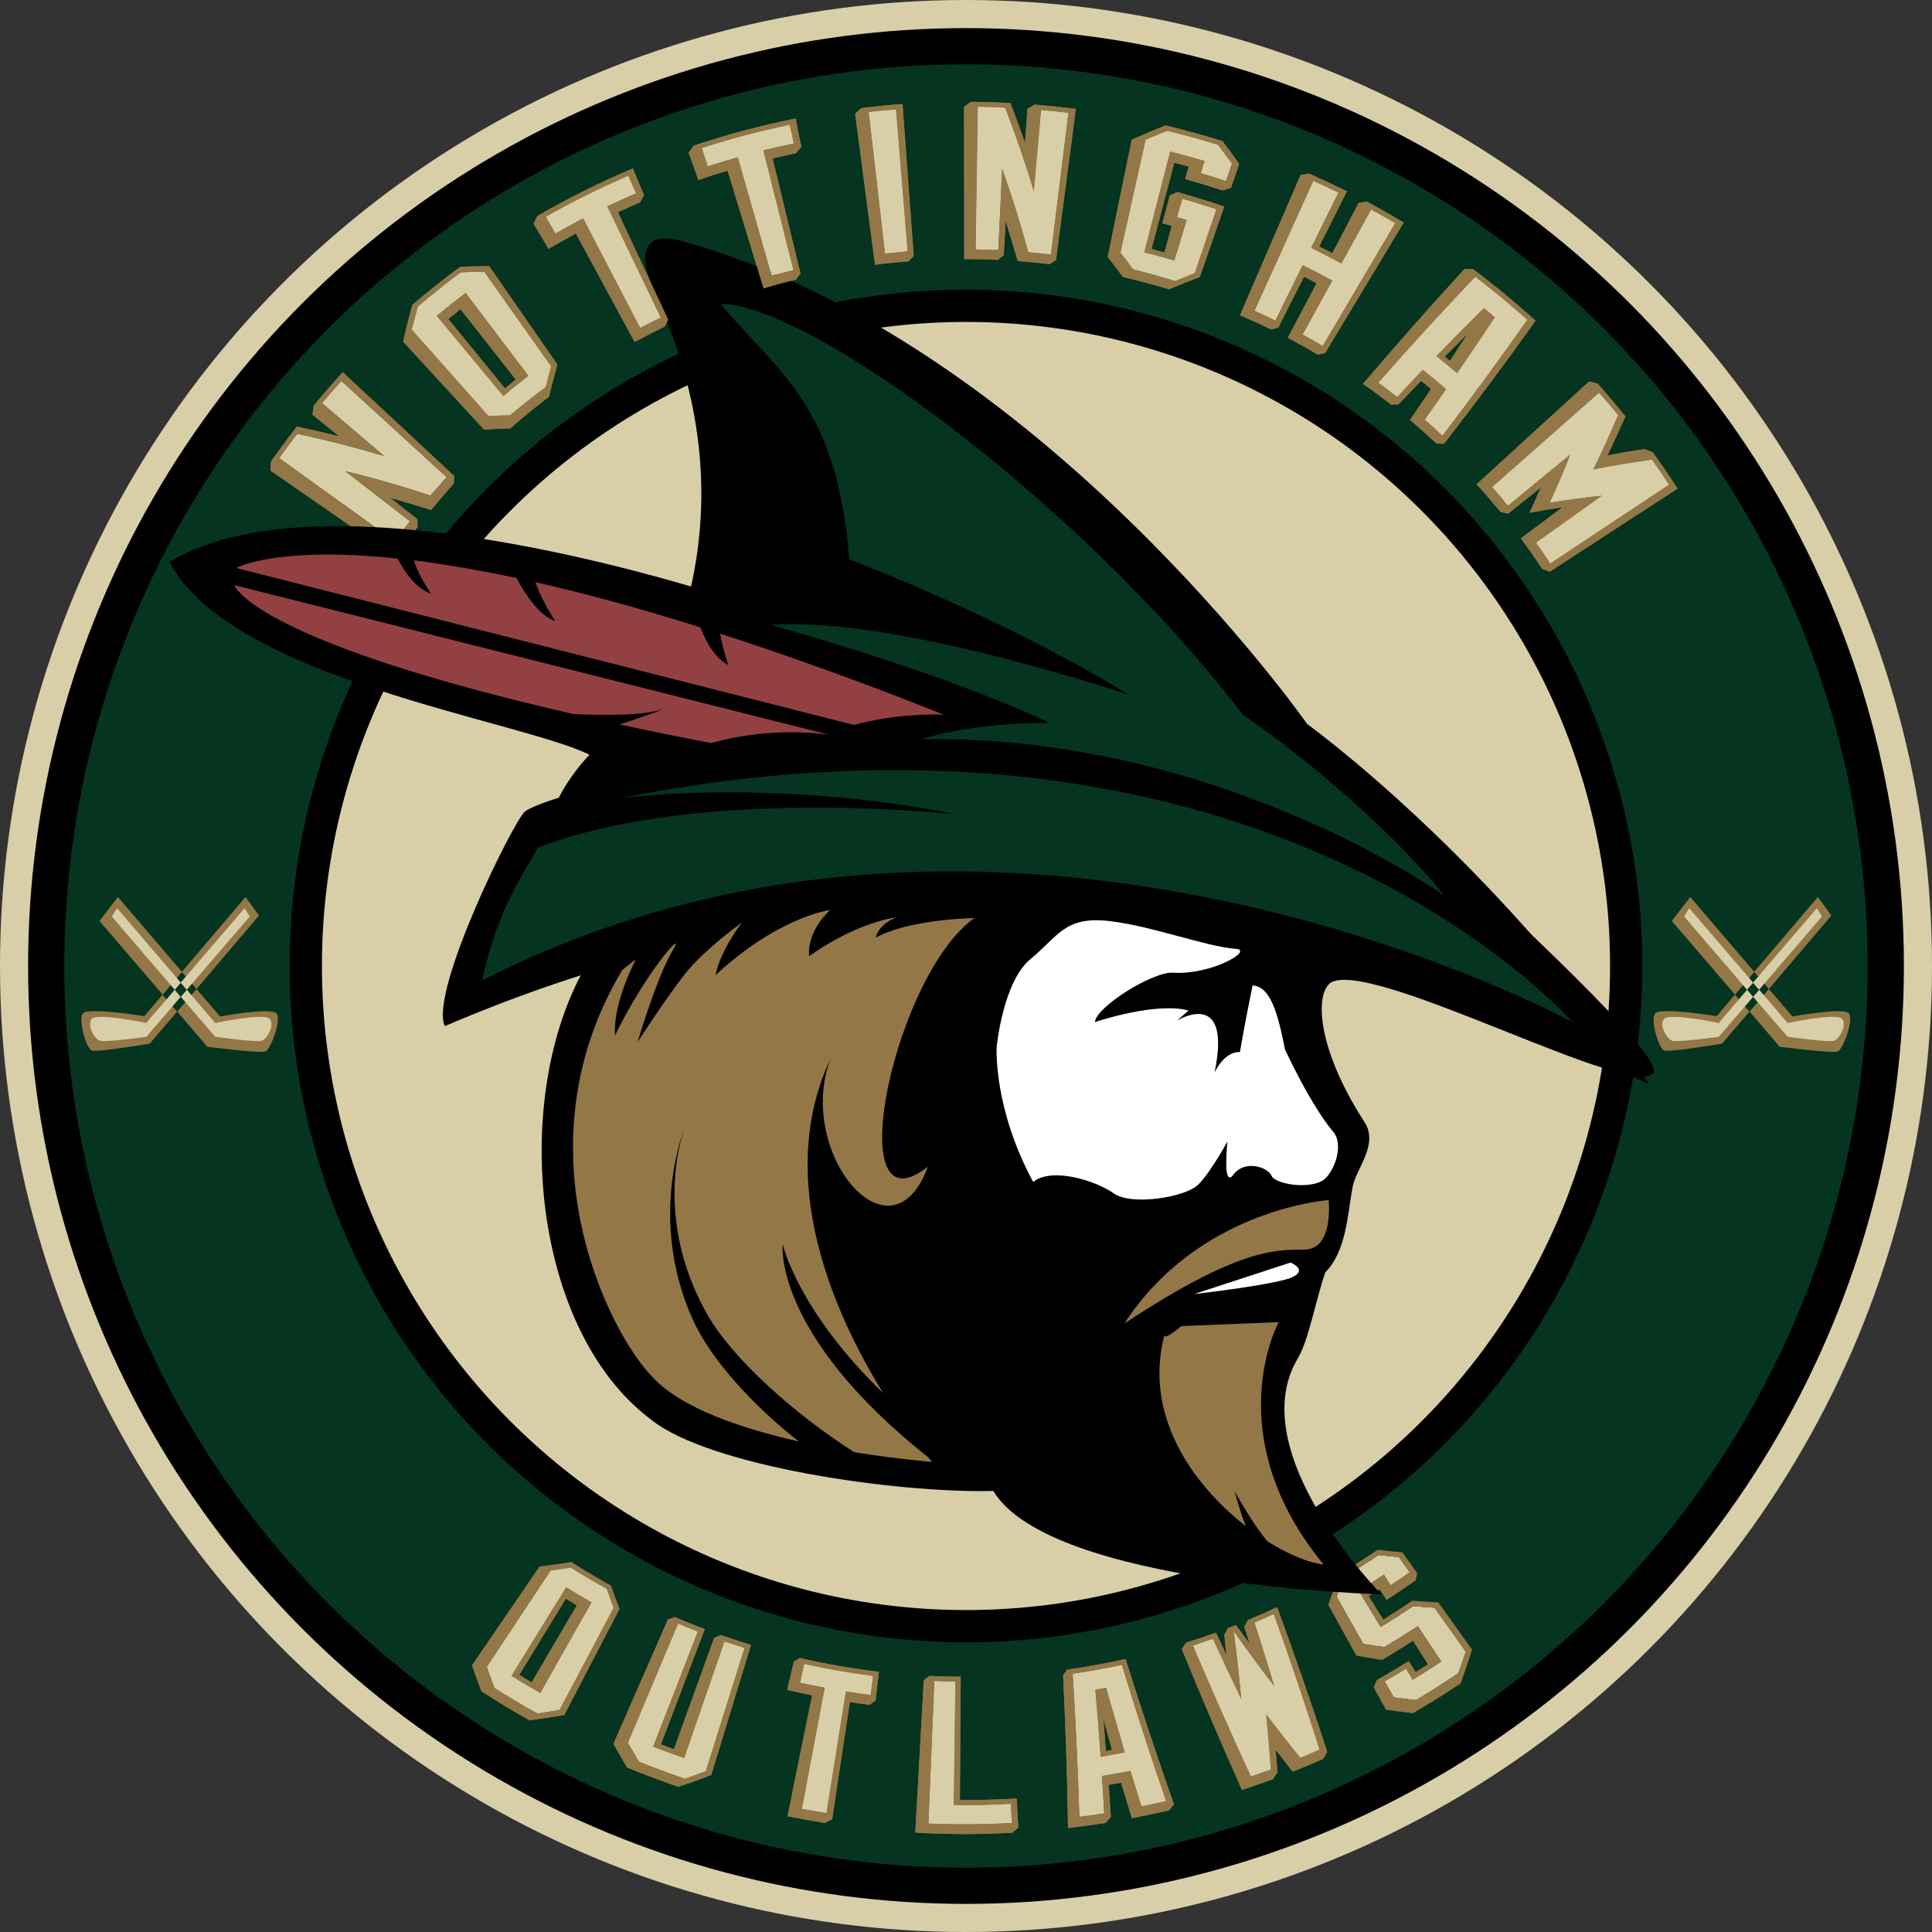
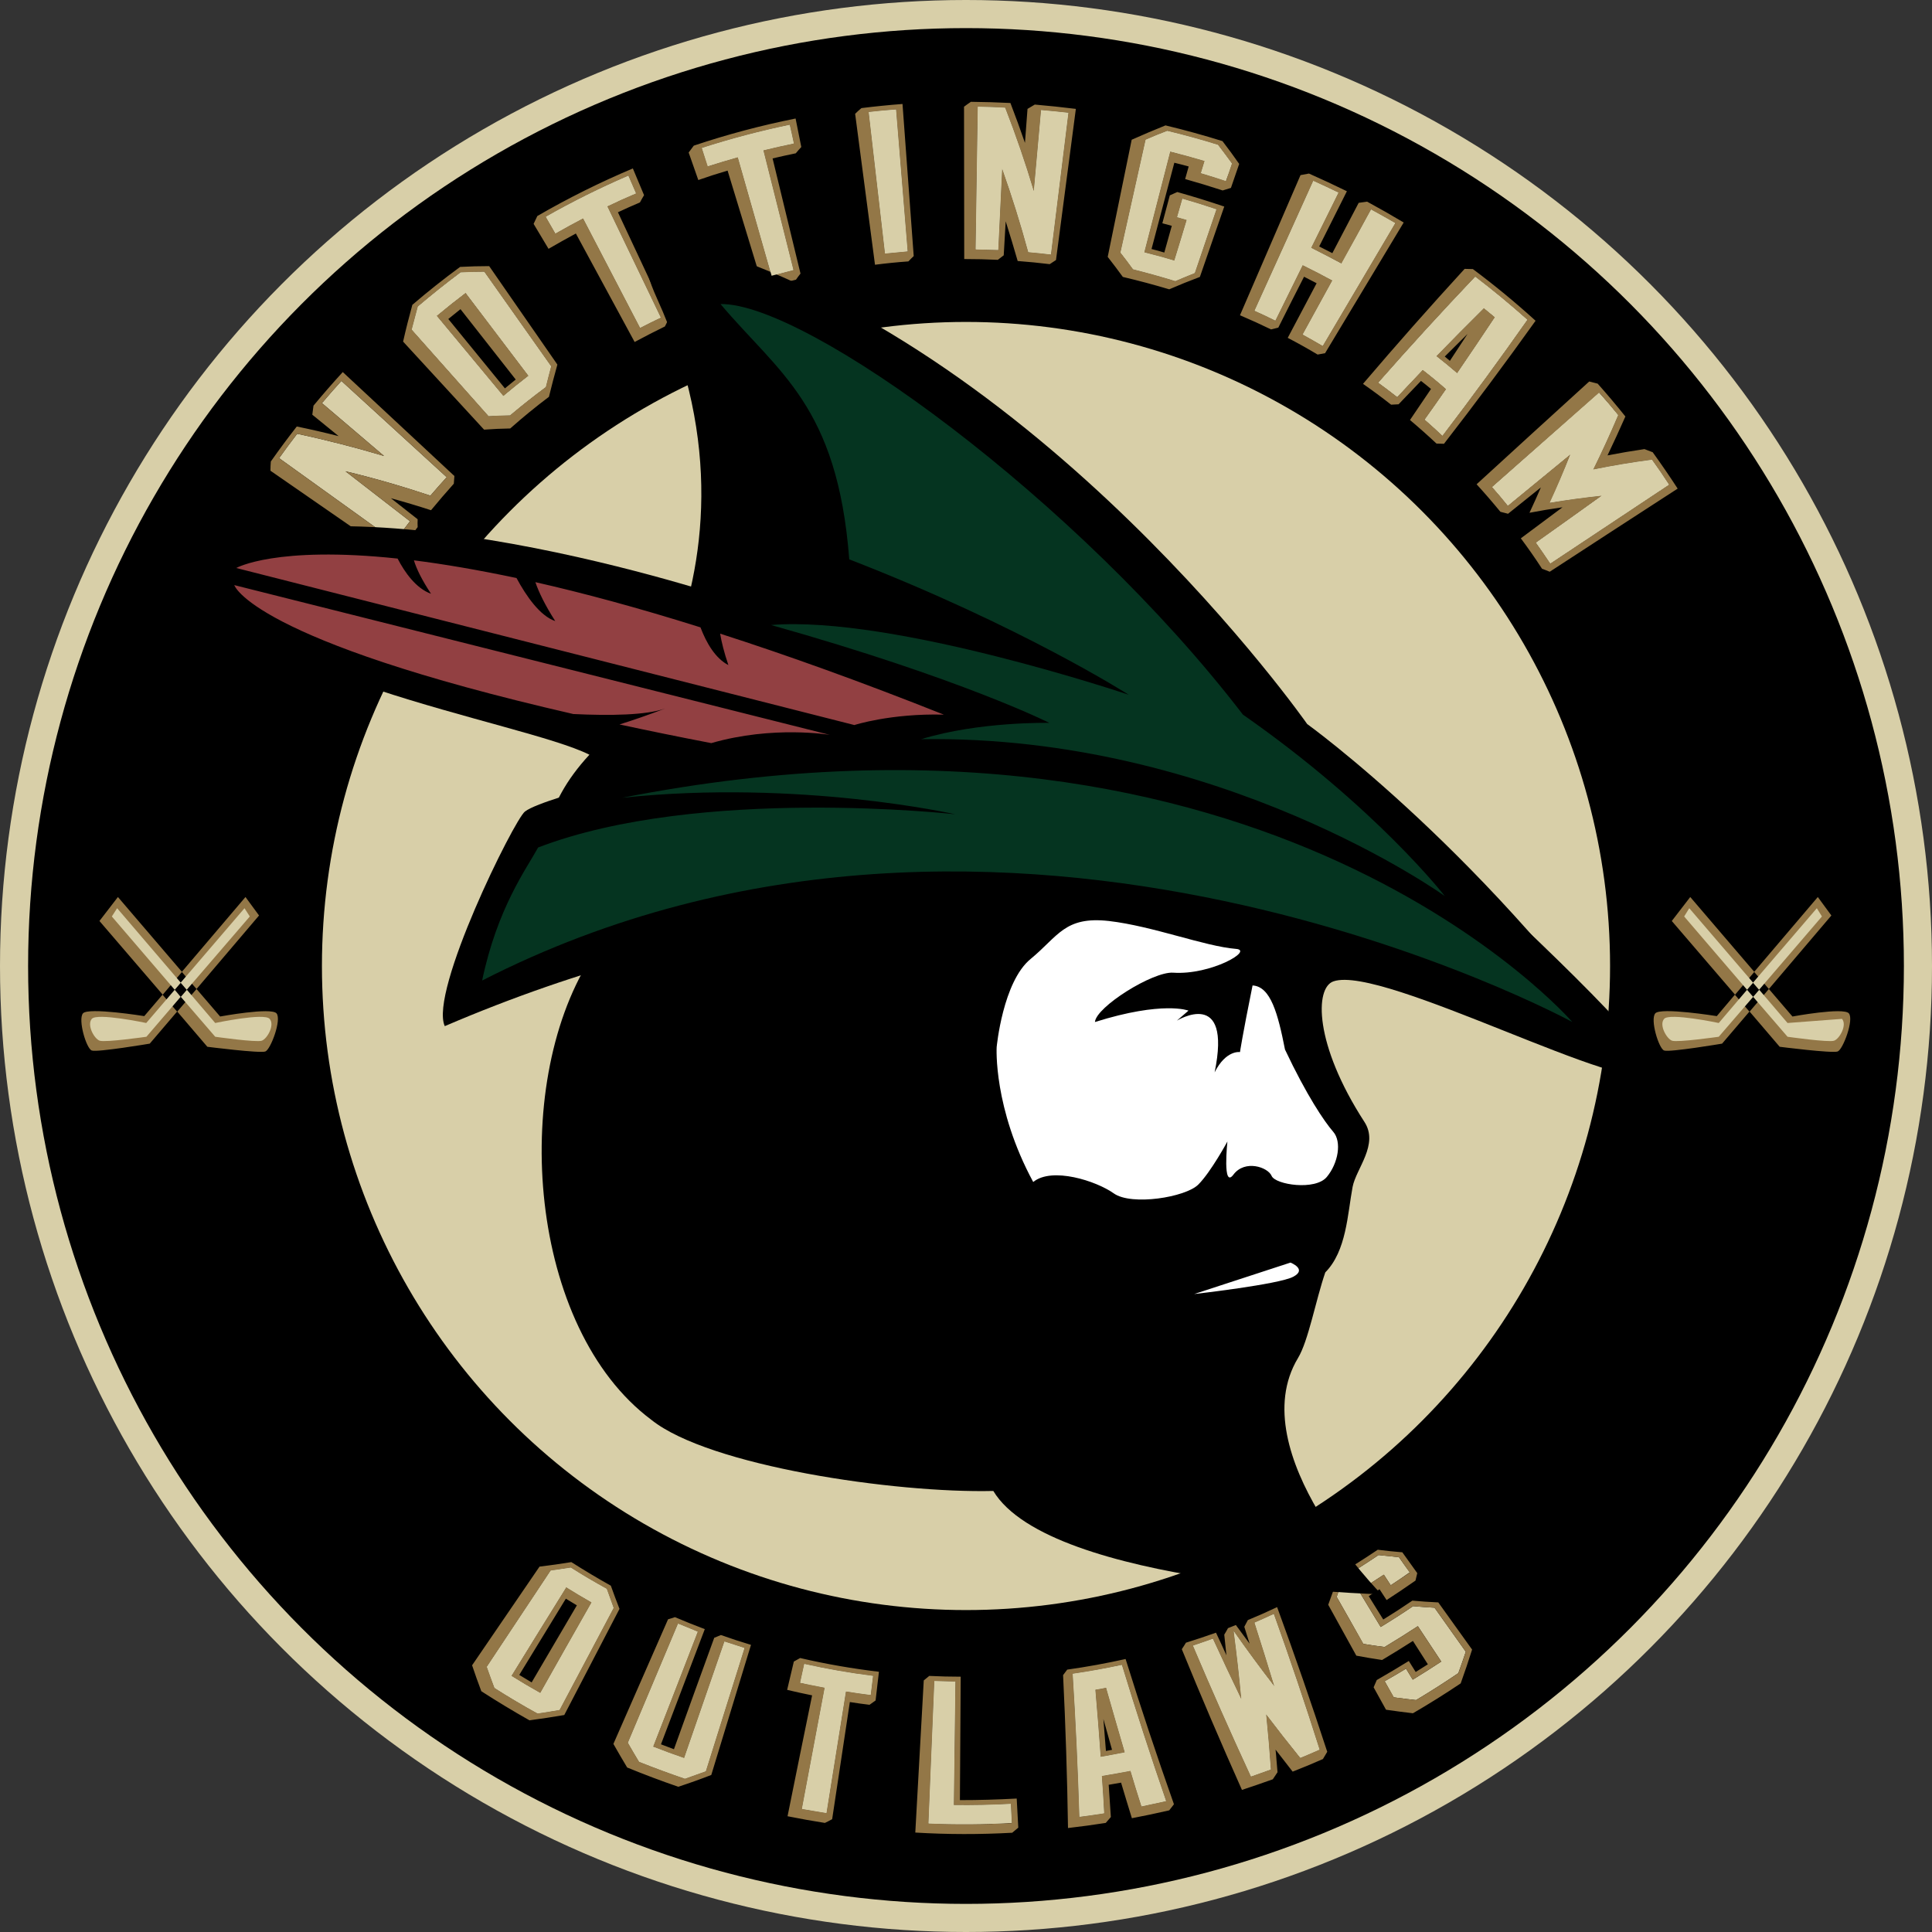
<svg xmlns="http://www.w3.org/2000/svg" version="1.2" viewBox="0 0 983 983" width="983" height="983">
  <rect x="0" y="0" width="983" height="983" fill="#333333" stroke="none" />
  <title>nottingham outlaws logo-svg</title>
  <style>
		.s0 { fill: #d8cfa8 } 
		.s1 { fill: #000000 } 
		.s2 { fill: #053420 } 
		.s3 { fill: #937747 } 
		.s4 { fill: #924042 } 
		.s5 { fill: #ffffff } 
	</style>
  <circle id="Layer" class="s0" cx="491.5" cy="491.5" r="491.5" />
  <circle id="Layer" class="s1" cx="491.5" cy="491.5" r="477.2" />
-   <circle id="Layer" class="s2" cx="491.5" cy="491.5" r="458.8" />
-   <circle id="Layer" class="s1" cx="491.5" cy="491.5" r="344.1" />
  <circle id="Layer" class="s0" cx="491.5" cy="491.5" r="327.7" />
  <path id="Layer" fill-rule="evenodd" class="s3" d="m73.4 517l9.3-10.9l7.4 8.6l-13.9 16.3c0 0-26.7 4.5-29.5 3.5c-2.8-1-7.1-15.7-4.5-18.9c2.7-3.2 31.2 1.4 31.2 1.4zm51.5-60.6l6.9 9.4l-31.8 37.4l-7.5-8.7zm-12.9 60.8l-12-14l-9.8 11.5l15.3 17.9c0 0 26.7 3.4 29.5 2.4c2.7-1 8.4-16.2 5.7-19.4c-2.7-3.2-28.7 1.6-28.7 1.6zm-52-60.8l-9.4 12.2l32.2 37.5l9.8-11.6z" />
  <path id="Layer" fill-rule="evenodd" class="s0" d="m74.4 520.5l14.5-16.9l3 3.6l-17.4 20.3c0 0-21 3-23.8 2c-2.8-1-6.6-8-4-11.1c2.7-3.2 27.7 2.1 27.7 2.1zm50-58.4l2.7 4.2l-32.1 37.3l-3.1-3.6zm-14.9 58.4l-14.4-16.9l-3.1 3.6l17.5 20.3c0 0 21 3 23.7 2c2.8-1 6.7-8 4-11.1c-2.7-3.2-27.7 2.1-27.7 2.1zm-49.9-58.4l-2.7 4.2l32 37.3l3.1-3.6z" />
  <path id="Layer" fill-rule="evenodd" class="s3" d="m873.5 517l9.2-10.9l7.4 8.6l-13.9 16.3c0 0-26.7 4.5-29.5 3.5c-2.7-1-7.2-15.7-4.5-18.9c2.7-3.2 31.3 1.4 31.3 1.4zm51.4-60.6l6.9 9.4l-31.8 37.4l-7.5-8.7zm-12.9 60.8l-12-14l-9.8 11.5l15.3 17.9c0 0 26.7 3.4 29.5 2.4c2.7-1 8.4-16.2 5.7-19.4c-2.7-3.2-28.7 1.6-28.7 1.6zm-52-60.8l-9.4 12.2l32.2 37.5l9.8-11.6z" />
-   <path id="Layer" fill-rule="evenodd" class="s0" d="m874.5 520.5l14.4-16.9l3.1 3.6l-17.5 20.3c0 0-21 3-23.8 2c-2.7-1-6.7-8-4-11.1c2.7-3.2 27.8 2.1 27.8 2.1zm49.9-58.4l2.6 4.2l-32 37.3l-3.1-3.6zm-14.9 58.4l-14.4-16.9l-3.1 3.6l17.5 20.3c0 0 21 3 23.7 2c2.8-1 6.7-8 4-11.1c-2.7-3.2-27.7 2.1-27.7 2.1zm-50-58.4l-2.6 4.2l32 37.3l3.1-3.6z" />
+   <path id="Layer" fill-rule="evenodd" class="s0" d="m874.5 520.5l14.4-16.9l3.1 3.6l-17.5 20.3c0 0-21 3-23.8 2c-2.7-1-6.7-8-4-11.1c2.7-3.2 27.8 2.1 27.8 2.1zm49.9-58.4l2.6 4.2l-32 37.3l-3.1-3.6zm-14.9 58.4l-14.4-16.9l-3.1 3.6l17.5 20.3c0 0 21 3 23.7 2c2.8-1 6.7-8 4-11.1zm-50-58.4l-2.6 4.2l32 37.3l3.1-3.6z" />
  <path id="Layer" fill-rule="evenodd" class="s0" d="m308.7 808.4q1.7 4.8 3.5 9.7q-13.8 26-27.5 51.9q-5.6 1-11.2 1.8q-11.1-6.1-21.9-13q-2-5.3-3.9-10.7q16.3-24.5 32.5-49q5.1-0.7 10.2-1.5q9 5.7 18.3 10.8zm-48.5 44.3q7.2 4.5 14.7 8.7q13-23.1 26.1-46.1q-6.5-3.7-12.9-7.7q-14 22.5-27.9 45.1zm94.8-22.5q-11.3 29.3-22.7 58.5q7.9 3.1 15.8 5.8q10.3-29.7 20.5-59.3q5.1 1.7 10.2 3.3q-9.8 31.3-19.7 62.7q-5.2 1.9-10.6 3.8q-11.7-4-23.3-8.6q-2.9-4.8-5.7-9.7q12.8-30.3 25.5-60.6q5 2.1 10 4.1zm89.2 22.5q-0.6 4.9-1.2 9.7q-6.3-0.8-12.6-1.8q-5 31-9.9 61.9q-6.3-1-12.5-2.1q5.8-30.8 11.6-61.7q-6.3-1.2-12.5-2.5q1-4.8 2.1-9.6q17.4 3.9 35 6.1zm41.9 2.9q-0.4 31.4-0.8 62.8q14.5 0.2 29-0.6q0.2 4.9 0.5 9.7c-14.1 0.8-28.3 0.9-42.4 0.3q1.5-36.3 3-72.5q5.4 0.2 10.7 0.3zm84.7-8.5q10.6 34.8 22.5 69.3q-6.3 1.4-12.5 2.7q-2.9-9-5.6-18.1q-7.3 1.4-14.6 2.6q0.7 9.5 1.2 19q-6.3 1-12.6 1.8q-1.1-36.4-3.4-72.8q12.5-1.8 25-4.5zm-10.8 46.8q6.2-1.1 12.3-2.3q-4.8-16.4-9.5-32.9q-2.7 0.6-5.5 1q1.5 17.1 2.7 34.2zm57.1-60.1q7.1 15.5 14.5 30.8q-1.6-17.4-3.9-34.7q10 14.3 20.7 28.1q-4.9-16.2-10.1-32.4q4.9-2.1 9.8-4.4q12.3 34.3 23.3 69q-4.9 2.2-9.8 4.2q-8.9-11-17.4-22.2q1.4 13.9 2.4 28.1q-5 1.8-10.1 3.6q-15.3-33.1-29.5-66.6q5.1-1.7 10.1-3.5zm84.3-42.6q5.2 0.6 10.4 1.1q2.7 3.9 5.5 7.7q-4.8 3.4-9.7 6.6q-1.7-2.7-3.5-5.4q-6.3 4.2-12.8 8.1q5.6 9.3 11.2 18.5q8.4-5.1 16.5-10.6q5.4 0.5 10.9 0.8q7.9 11.1 15.9 22.4q-1.8 5.4-3.8 10.9q-10.6 7.2-21.5 13.7q-5.7-0.6-11.4-1.4q-2.3-4.1-4.6-8.2q5.5-3.1 10.9-6.4q1.7 2.8 3.4 5.6q7.4-4.5 14.5-9.2q-5.9-9-11.9-18q-8.4 5.5-16.9 10.6q-5.5-0.7-10.9-1.6q-6.7-12-13.5-23.9q1.7-4.9 3.3-9.8q9.1-5.5 18-11.5zm-550.2-570.5c15 3.2 29.8 7 44.2 11.3q-15.8-13.4-31.6-26.9q4.9-5.8 9.9-11.3q26.8 24.5 53.6 49q-4.2 4.6-8.3 9.4c-14.1-4.7-28.5-8.9-43.2-12.4q16.4 12.7 32.8 25.4q-3.9 5-7.6 10.3q-29.5-21.2-59-42.4q4.5-6.3 9.2-12.4zm83.2-82.1q6-0.3 12-0.3q17 24 34 48.1q-1.4 5.2-2.7 10.5q-9.3 6.9-18.2 14.4q-5.4 0.1-10.9 0.4q-19.5-22-39.1-44q1.5-5.8 3.1-11.7q10.7-9.1 21.8-17.4zm21.7 62.9q6.3-5.3 12.8-10.3q-16-21.1-32-42.2q-7.5 5.7-14.7 11.7q16.9 20.4 33.9 40.8zm63.6-112.1q1.9 4.5 3.9 9q-7.4 3.1-14.6 6.6q13.6 28.3 27.2 56.6q-5.3 2.5-10.5 5.2q-14.5-27.9-29-55.7q-7.1 3.7-14.1 7.7q-2.5-4.3-4.9-8.5c13.7-7.8 27.7-14.7 42-20.9zm82.1-25.9q1.1 4.7 2.1 9.5q-7.8 1.6-15.5 3.5q7.7 30.5 15.3 60.9q-5.5 1.4-11.1 2.9q-8.6-30.1-17.2-60.3q-7.7 2.2-15.3 4.6q-1.5-4.6-3-9.3q22.1-7.1 44.7-11.8zm54.1-7.8q2.9 36.1 5.9 72.2q-5.8 0.5-11.5 1.1q-4.1-36-8.3-72q6.9-0.8 13.9-1.3zm55.5-0.9q8.2 21.1 14.6 42.5q1.9-20.6 3.7-41.3q7 0.6 13.9 1.4q-4.5 36.1-8.9 72.1q-5.7-0.7-11.5-1.2q-5.8-21.4-13.3-42.5q-1 20.7-2 41.4q-5.7-0.2-11.5-0.3q0.5-36.3 1.1-72.6q6.9 0.1 13.9 0.5zm108.3 18.9q3.6 4.7 7.1 9.5q-1.5 4.5-3.1 8.9q-6.3-2.1-12.7-4q1-3.1 1.9-6.2q-8.7-2.6-17.5-4.8q-6.6 25.6-13.2 51.3q7.7 1.9 15.3 4.2q3.2-10.3 6.3-20.7q-2.4-0.7-4.9-1.4q1.3-4.7 2.7-9.4q8.7 2.5 17.3 5.4q-5.5 16.2-11 32.4q-5 2-9.9 4.1q-10.7-3.3-21.5-6q-3.1-4.3-6.4-8.5q6.4-28.7 12.8-57.4q5.4-2.4 11-4.5q13 3.1 25.8 7.1zm61.3 24.3q-7 14.1-13.9 28.1q7.8 3.9 15.4 8q7.6-13.7 15.1-27.5q6.2 3.4 12.3 6.9q-18.5 31.3-36.9 62.5q-5.1-3-10.2-5.8q7.5-13.7 15.1-27.5q-7.5-4.1-15.1-7.8q-6.9 14.1-13.9 28.2q-5.2-2.6-10.6-5q15-33 29.9-66.1q6.4 2.9 12.8 6zm96.1 64.7q-21 29.9-43.2 59q-4.4-4.2-9-8.2q5.5-7.7 10.9-15.5q-5.8-5.1-11.9-9.8q-6.5 6.8-13 13.7q-4.8-3.7-9.6-7.2q24.1-27.4 49.3-53.9q13.6 10.4 26.5 21.9zm-46.3 18.5q5.4 4.2 10.6 8.7q9.7-14.2 19.2-28.5q-2.8-2.3-5.6-4.6q-12.2 12.1-24.2 24.4zm92.5 30q-6 14.1-12.7 27.7q14.8-3 29.9-5q4.5 6.2 8.7 12.7q-30.2 20-60.4 40.1q-3.6-5.4-7.3-10.6q16.8-11.9 33.5-23.9q-13.4 1.4-26.5 3.6q5.6-12.1 10.5-24.6q-15.9 13-31.8 26.1q-3.9-4.9-8-9.5q27.2-24 54.4-48q5 5.6 9.7 11.4z" />
  <path id="Layer" fill-rule="evenodd" class="s3" d="m290.7 794.8q9.9 6.3 20.1 12q2.1 5.9 4.4 11.8q-14 27-28.1 54q-8.7 1.5-17.7 2.7q-12.4-7-24.5-14.8q-2.5-6.6-4.7-13.2q17.1-25.1 34.3-50.2q8.2-1 16.2-2.3zm-0.3 2.8q-5.1 0.8-10.2 1.5q-16.2 24.5-32.5 49q1.9 5.4 3.9 10.7q10.8 6.9 21.9 13q5.6-0.8 11.2-1.8q13.7-25.9 27.5-51.9q-1.8-4.9-3.5-9.7q-9.3-5.1-18.3-10.8zm-2.3 10q6.4 4 12.9 7.7q-13.1 23-26.1 46.1q-7.5-4.2-14.7-8.7q13.9-22.6 27.9-45.1zm-0.2 5.8q-11.9 19.4-23.7 38.8q3.1 1.9 6.3 3.8q11.5-19.6 23-39.2q-2.8-1.7-5.6-3.4zm55.5 9.4q7.5 3.2 15.2 6.1q-11.2 29.3-22.3 58.6q3.3 1.3 6.6 2.5q10.2-28.4 20.5-56.7q1.7-0.7 3.4-1.4q7.6 2.7 15.3 5q-10.1 33.1-20.2 66.2q-8.2 3.2-16.8 6q-13.1-4.5-26-9.8q-3.6-6-7-12q13.9-31.7 27.8-63.4q1.8-0.5 3.5-1.1zm1.6 3.3q-12.7 30.3-25.5 60.6q2.8 4.9 5.7 9.7q11.6 4.6 23.3 8.6q5.4-1.9 10.6-3.8q9.9-31.4 19.7-62.7q-5.1-1.6-10.2-3.3q-10.2 29.6-20.5 59.3q-7.9-2.7-15.8-5.8q11.4-29.2 22.7-58.5q-5-2-10-4.1zm62.1 17.5c13.3 3.1 26.7 5.4 40.1 7q-0.9 7.3-1.7 14.6q-1.6 1.1-3.1 2.2q-5-0.6-10-1.4q-4.5 29.8-9 59.6q-1.8 1-3.7 1.9q-9.5-1.5-19-3.4q6.2-30.8 12.5-61.5q-6.4-1.3-12.7-2.8q1.7-7.2 3.4-14.4q1.6-0.9 3.2-1.8zm2.1 3q-1.1 4.8-2.1 9.6q6.2 1.3 12.5 2.5q-5.8 30.9-11.6 61.7q6.2 1.1 12.5 2.1q4.9-30.9 9.9-61.9q6.3 1 12.6 1.8q0.6-4.8 1.2-9.7q-17.6-2.2-35-6.1zm63.6 6.1q8 0.4 16 0.4q-0.2 31.4-0.4 62.8q14.4 0 28.9-0.8q0.4 7.4 0.8 14.8q-1.5 1.3-3.1 2.6c-16.4 0.9-32.9 0.9-49.3-0.1q2.2-38.7 4.3-77.4q1.4-1.1 2.8-2.3zm2.6 2.6q-1.5 36.3-3 72.5c14.1 0.6 28.3 0.5 42.4-0.2q-0.3-4.9-0.5-9.8q-14.5 0.8-29 0.6q0.4-31.4 0.8-62.8q-5.3-0.1-10.7-0.3zm67.6-5.8q14.9-2.1 29.7-5.4q11.6 37.1 24.6 73.9q-1.2 1.5-2.4 3.1q-9.5 2.2-19 4q-2.8-9-5.5-18.1q-3.1 0.5-6.3 1.1q0.6 8.2 1.1 16.4q-1.3 1.5-2.6 3q-9.6 1.5-19.2 2.6q-0.6-38.9-2.5-77.8q1.1-1.4 2.1-2.8zm2.8 2.1q2.3 36.4 3.4 72.8q6.3-0.8 12.6-1.8q-0.5-9.5-1.2-19q7.3-1.2 14.6-2.6q2.7 9.1 5.6 18.1q6.2-1.3 12.5-2.7q-11.9-34.5-22.5-69.3q-12.5 2.7-25 4.5zm11.5 8.1q2.8-0.4 5.5-1q4.7 16.5 9.5 32.9q-6.1 1.2-12.3 2.3q-1.2-17.1-2.7-34.2zm4.1 14.9q0.7 8.1 1.3 16.3q1.6-0.3 3.1-0.6q-2.2-7.8-4.4-15.7zm42-38.8q7.7-2.4 15.3-5.1q2.7 5.7 5.3 11.5q-0.5-5.3-1.1-10.5q1-1.6 1.9-3.3q2-0.8 4-1.6q3.5 4.8 7 9.5q-1.4-4.3-2.7-8.6q0.9-1.7 1.8-3.4q7.5-3.1 14.9-6.6q13.4 36.5 25.5 73.6q-1.1 1.9-2.2 3.7q-7.7 3.4-15.4 6.4q-4.4-5.6-8.7-11.2q0.3 2.6 0.5 5.6q0.2 2.9 0.5 5.9q-1.2 1.8-2.4 3.6q-7.8 2.8-15.7 5.4q-15.9-35.6-30.6-71.6q1.1-1.6 2.1-3.3zm3.6 1.5q14.2 33.5 29.5 66.6q5.1-1.8 10.1-3.6q-1-14.2-2.4-28.1q8.5 11.2 17.4 22.2q4.9-2 9.8-4.2q-11-34.7-23.3-69q-4.9 2.3-9.8 4.4q5.2 16.2 10.1 32.4q-10.7-13.8-20.7-28.1q2.3 17.3 3.9 34.7q-7.4-15.3-14.5-30.8q-5 1.8-10.1 3.5zm74.1-36.2q10.1-6 19.9-12.6q6.2 0.8 12.5 1.3q3.8 5.3 7.6 10.6q-0.5 1.9-0.9 3.8q-7.3 5.1-14.7 9.9q-1.8-2.8-3.6-5.5q-2.7 1.7-5.5 3.5q3.7 5.9 7.4 11.9q7.5-4.6 14.8-9.6q6.6 0.6 13.2 0.9q8.6 12 17.2 24q-2.7 8.6-5.8 17.2q-11.9 8-24.3 15.2q-6.9-0.8-13.7-1.8q-3.2-5.7-6.3-11.4q0.8-1.8 1.6-3.7q8.2-4.7 16.3-9.7q1.7 2.8 3.5 5.6q3.1-1.9 6.2-3.9q-3.8-5.9-7.6-11.9q-7.8 5-15.7 9.7q-6.7-1-13.1-2.2q-7.1-12.9-14.3-25.9q2.9-7.7 5.3-15.4zm2.3 1.6q-1.6 4.9-3.3 9.8q6.8 11.9 13.6 23.9q5.3 0.9 10.8 1.6q8.5-5.1 16.9-10.6q6 9 11.9 18q-7.1 4.7-14.5 9.2q-1.7-2.8-3.4-5.6q-5.4 3.3-10.9 6.4q2.3 4.1 4.7 8.2q5.6 0.8 11.3 1.4q10.9-6.5 21.5-13.7q2-5.5 3.8-10.9q-8-11.3-15.9-22.4q-5.5-0.3-10.9-0.8q-8.1 5.5-16.5 10.6q-5.6-9.2-11.2-18.5q6.5-3.9 12.8-8.1q1.8 2.7 3.5 5.4q4.9-3.2 9.7-6.5q-2.8-3.9-5.5-7.8q-5.2-0.5-10.4-1.1q-8.9 6-18 11.5zm-545.6-567.9q6.4-9.1 13.2-17.8q10.7 2.2 21.3 4.9q-6.7-5.5-13.4-10.9q0.3-2.3 0.6-4.6q7.3-8.8 14.9-17.1q28.4 26.4 56.8 52.9q-0.1 2-0.3 3.9q-5.9 6.6-11.6 13.5q-10.1-3.3-20.4-6.1q6.8 5.4 13.6 10.7q-0.1 2 0 4q-5.8 7.5-11.2 15.4q-31.9-22.1-63.7-44.1q0-2.4 0.2-4.7zm4.2-1.7q29.5 21.2 59 42.4q3.7-5.3 7.6-10.3q-16.4-12.7-32.8-25.4c14.7 3.5 29.2 7.7 43.2 12.4q4.1-4.8 8.3-9.4q-26.8-24.5-53.6-49q-5 5.5-9.9 11.3q15.8 13.5 31.6 26.9c-14.4-4.3-29.2-8.1-44.2-11.3q-4.7 6.1-9.2 12.4zm67.8-78q11.9-10.2 24.3-19.3q7.4-0.4 14.8-0.4q17.3 25 34.7 50.1q-2.3 8.2-4.3 16.4q-10.1 7.6-19.7 16.1q-6.6 0.1-13.3 0.6q-20.6-22.4-41.2-44.8q2.1-9.3 4.7-18.7zm2.8 0.9q-1.6 5.9-3.1 11.7q19.6 22 39.1 44q5.5-0.3 10.9-0.4q8.9-7.5 18.2-14.4q1.3-5.3 2.7-10.5q-17-24.1-34-48.1q-6 0-12 0.3q-11.1 8.3-21.8 17.4zm9.6 4.7q7.2-6 14.7-11.7q16 21.1 32 42.2q-6.5 5-12.8 10.3q-17-20.4-33.9-40.8zm5.9 1.6q14.4 17.6 28.8 35.3q2.8-2.3 5.5-4.5q-14-17.9-28.1-35.8q-3.1 2.5-6.2 5zm45.3-52.4c15.7-9.1 32-17.2 48.6-24.2q2.8 6.8 5.7 13.6q-1.1 1.8-2.1 3.7q-5.7 2.4-11.2 5q12.8 27.3 25.6 54.6q-0.8 1.8-1.7 3.5q-7.8 3.8-15.4 7.9q-15-27.6-29.9-55.2q-7 3.8-13.9 7.8q-3.8-6.3-7.6-12.7q0.9-2 1.9-4zm4.3 0.4q2.4 4.2 4.9 8.5q7-4 14.1-7.7q14.5 27.8 29 55.7q5.2-2.7 10.5-5.2q-13.6-28.3-27.2-56.6q7.2-3.5 14.6-6.6q-2-4.5-3.9-9c-14.3 6.2-28.3 13.1-42 20.9zm75.3-36.2c17-5.7 34.3-10.3 51.8-13.8q1.5 7.2 2.9 14.5q-1.4 1.5-2.8 3.2q-5.9 1.2-11.8 2.6q7.1 29.3 14.2 58.6q-1.2 1.5-2.3 3.1q-8.3 2-16.5 4.5q-9.2-30-18.3-60q-7.5 2.2-14.9 4.8q-2.5-7-4.9-14q1.3-1.8 2.6-3.5zm4.1 1.2q1.5 4.7 3.1 9.3q7.5-2.4 15.2-4.6q8.6 30.2 17.2 60.3q5.6-1.5 11.1-2.9q-7.6-30.4-15.3-60.9q7.7-1.9 15.5-3.5q-1-4.8-2.1-9.5q-22.6 4.7-44.7 11.8zm81.2-20.3q10.4-1.3 20.9-2.1q2.8 38.7 5.7 77.4q-1.4 1.3-2.7 2.7q-8.5 0.6-17 1.7q-5.1-38.4-10.1-76.8q1.5-1.5 3.2-2.9zm3.7 2q4.2 36 8.3 72q5.7-0.6 11.5-1.1q-3-36.1-5.9-72.2q-7 0.5-13.9 1.3zm52-5.2q10.1 0.1 20.1 0.6q3.9 10.1 7.4 20.3q0.6-8.7 1.3-17.3q1.8-1.1 3.7-2.2q10.4 0.9 20.9 2.2q-5.1 38.4-10.1 76.9q-1.6 1-3.2 2.1q-8.2-1-16.3-1.6q-2.9-10.1-6.1-20.2q-0.5 8.6-1 17.3q-1.5 1.1-3 2.3q-8.6-0.4-17.1-0.4q-0.1-38.8-0.1-77.5q1.7-1.3 3.5-2.5zm3.5 2.5q-0.6 36.3-1.1 72.6q5.8 0.1 11.5 0.3q1-20.7 2-41.4q7.5 21.1 13.3 42.5q5.8 0.5 11.5 1.2q4.4-36 8.9-72.1q-6.9-0.8-13.9-1.4q-1.8 20.7-3.7 41.3q-6.4-21.4-14.6-42.5q-7-0.4-13.9-0.5zm95.5 9.5q14.6 3.5 29 8q4.4 5.7 8.5 11.6q-2.1 6.1-4.2 12.2q-2.1 0.7-4.2 1.3q-9.5-3.1-19.1-5.8q0.9-3.2 1.8-6.4q-3.6-1-7.3-1.9q-5.8 21.9-11.6 43.9q3.2 0.8 6.5 1.8q1.9-6.8 3.8-13.6q-2.4-0.7-4.8-1.3q1.9-7.1 3.8-14.2q1.9-0.9 3.8-1.7q12.1 3.4 23.9 7.4q-6.2 17.9-12.4 35.8q-8 3-15.6 6.3q-11.7-3.5-23.6-6.3q-3.7-5.1-7.7-10.2q6.1-29.8 12.2-59.6q8.5-3.8 17.2-7.3zm0.9 2.8q-5.6 2.1-11 4.5q-6.4 28.7-12.8 57.4q3.3 4.2 6.4 8.5q10.8 2.7 21.5 6q4.9-2.1 9.9-4.1q5.5-16.2 11-32.4q-8.6-2.9-17.3-5.4q-1.4 4.7-2.7 9.4q2.5 0.7 4.9 1.4q-3.1 10.4-6.3 20.7q-7.6-2.3-15.3-4.2q6.6-25.7 13.2-51.3q8.8 2.2 17.5 4.8q-0.9 3.1-1.9 6.2q6.4 1.9 12.8 4q1.5-4.4 3-8.9q-3.5-4.8-7.1-9.5q-12.8-4-25.8-7.1zm72.1 21.7q9.7 4.3 19.3 9q-7.1 14.1-14.1 28.1q3.3 1.7 6.7 3.4q6.7-12.8 13.4-25.6q2.1-0.3 4.3-0.6q9.4 5.1 18.6 10.6q-20 33.3-40 66.5q-1.9 0.3-3.8 0.7q-7.5-4.5-15.2-8.5q7.3-13.9 14.7-27.8q-3.2-1.7-6.4-3.3q-6.6 12.9-13.1 25.9q-1.8 0.4-3.7 0.9q-7.8-3.8-15.8-7.2q15.4-35.7 30.8-71.3q2.1-0.4 4.3-0.8zm2.2 3.7q-14.9 33.1-29.9 66.1q5.4 2.4 10.6 5q7-14.1 13.9-28.2q7.6 3.7 15.1 7.8q-7.6 13.8-15.1 27.5q5.1 2.8 10.2 5.8q18.4-31.2 36.9-62.5q-6.1-3.5-12.3-6.9q-7.5 13.8-15 27.5q-7.7-4.1-15.5-8q6.9-14 13.9-28.1q-6.4-3.1-12.8-6zm81.2 44.9q16.5 12.3 31.9 26.3q-22.7 31.8-46.6 62.6q-1.9-0.1-3.8-0.1q-6.6-6.2-13.5-12q5.4-7.9 10.7-15.8q-2.5-2.1-5.1-4.1q-5.7 5.9-11.4 11.9q-1.9 0.1-3.8 0.2q-7-5.5-14.3-10.6q25.3-29.7 51.7-58.5q2.1 0.1 4.2 0.1zm1.2 3.9q-25.2 26.5-49.3 53.9q4.8 3.5 9.6 7.3q6.5-7 13-13.8q6.1 4.7 11.9 9.8q-5.4 7.8-10.9 15.5q4.6 4 9 8.2q22.2-29.1 43.2-59q-12.9-11.5-26.5-21.9zm4.4 16q2.8 2.3 5.6 4.6q-9.5 14.3-19.2 28.5q-5.2-4.5-10.6-8.7q12-12.3 24.2-24.4zm-8.3 13.1q-5.8 5.7-11.6 11.5q1.3 1.1 2.6 2.2q4.5-6.8 9-13.7zm66.2 25.3q7.2 8.1 14.1 16.7q-4.4 10-9.1 19.8q9.3-1.8 18.8-3.2q2.1 0.8 4.2 1.6q6.5 9 12.7 18.5q-32.6 21.1-65.1 42.3q-1.9-0.8-3.9-1.5q-5.2-8-10.8-15.5q10.6-7.9 21.2-15.8q-8.5 1.2-16.8 2.8q3-6.4 5.8-12.9q-8.3 6.7-16.7 13.4q-2-0.5-3.9-1q-5.9-7.2-12.1-14q28.6-26.2 57.3-52.3q2.1 0.5 4.3 1.1zm0.8 4.6q-27.3 24-54.5 48q4.1 4.6 8 9.5q15.9-13.1 31.8-26.1q-4.9 12.5-10.4 24.6q13-2.2 26.4-3.6q-16.7 12-33.5 23.9q3.7 5.2 7.3 10.6q30.2-20.1 60.4-40.1q-4.2-6.5-8.7-12.7q-15.1 2-29.9 5q6.7-13.6 12.7-27.7q-4.7-5.8-9.6-11.4z" />
  <g id="Layer">
-     <path id="Layer" class="s1" d="m645.3 668.4c0 0-11.4 11-11.4 18.8c-1.2-20.4 3.3-21.2 3.3-21.2" />
    <path id="Layer" class="s1" d="m369.2 176.2l-23.1-46.2l263.6 192.4c0 0 242.7 210.5 231.5 223.6c-11.2 13.2-137.7-55.3-162.7-46.7c-9.6 3.2-9.9 32 15.7 71.5c7.5 11.5-4.2 23.7-6 33.1c-2.6 13.9-3.1 32.6-13.9 43.5c-4.9 14.3-8.6 34.9-13.9 43.6c-28.9 48.1 42.5 120.2 42.5 120.2c0 0-168.6-4.5-197.5-52.6c-50.1 1.2-144.7-12.7-174-36.2c-62.5-46.7-71.8-169.1-31.4-234c-1.6-2.9-5.9-8.2-5.9-8.2c0 0-42.3-44.3 5.8-96.2c-34.6-17.3-182.8-38.5-213.6-98.1c82.8-50.1 286.7 19.2 286.7 19.2l19.3-63.5z" />
    <path id="Layer" class="s1" d="m226.3 522.1c-8-17.5 35.3-105 40.8-109.2c5.5-4.3 31.6-11.3 31.6-11.3c0 0 102.2-103.3 35.6-249.7c-17.1-37.7 7.4-30.8 14.7-28.7c180.3 51.2 316.1 245.2 316.1 245.2c0 0 93 66.9 174 183.2c-120.8-54.6-333.5-149.2-612.8-29.5z" />
    <path id="Layer" fill-rule="evenodd" class="s4" d="m120.2 289c0 0 20-11.4 82.1-4.8c3.6 7 9.4 15.2 17 17.9c-4.7-7.1-7.4-12.7-8.7-17c15.1 1.9 32.3 4.8 52.2 9c5 9.3 12 19.3 19.7 21.9c-5.3-8.3-8.4-14.8-10.1-19.8c24.3 5.5 52.2 13 84 23c3 7.9 7.5 15.7 14.2 19.2c-2.2-6.5-3.5-11.8-4.2-16c33.6 10.8 71.3 24.3 113.8 41.2c-27-0.7-45.5 5.3-45.5 5.3zm-1 8.7l303 76.2c0 0-28.9-4.9-60.3 4.2c-16.7-3.2-32.3-6.4-46.7-9.5q10.9-3.4 23.2-8.1c-9.6 3.4-27.9 3.7-46.7 2.8c-164.2-37.7-172.5-65.6-172.5-65.6zm220.6 62.2q-0.7 0.3-1.4 0.6q0.8-0.3 1.4-0.6z" />
    <path id="Layer" fill-rule="evenodd" class="s2" d="m245.3 498.9c7.8-37.1 22.6-56.9 28.5-67.7c82.1-31.5 212.2-16.9 212.2-16.9c0 0-79.2-17.9-169.4-8.4c328.8-64.6 483.4 114.1 483.4 114.1c0 0-288.2-157.3-554.7-21.1zm147-180.9c97 27.3 141.6 49.8 141.6 49.8c0 0-35.6-0.8-65.2 8.3c152.1-2.4 266.4 79.8 266.4 79.8c0 0-35-45.1-102.7-92.3c-84.1-109.6-222.3-209.6-265.8-208.9c29.4 34.9 59.5 51.5 65.5 129.9c87.7 34 142.2 68.9 142.2 68.9c0 0-120-40.5-182-35.5z" />
    <path id="Layer" class="s5" d="m637.3 501.4c9.2 0.5 12.9 14.3 16.5 32.6c11.1 23.5 20 36.6 24.5 41.8c4.5 5.1 2.6 16-3.2 23c-5.8 7.1-26.2 4-28.1-0.5c-1.9-4.5-13.6-8.4-19.4-0.7c-5.7 7.7-3.1-16.8-3.1-16.8c0 0-8.4 15.5-14.8 21.9c-6.5 6.5-34 10.9-43 4.5c-9-6.4-31.5-13.6-41-5.8c-20.4-37.7-18.6-68.6-18.6-68.6c0 0 3.1-33.3 17.3-44.9c14.1-11.6 17.3-21.8 39.8-19.3c22.4 2.6 48.7 12.9 64.7 14.2c9.1 0.7-12.8 13.4-32 12.1c-10.3-0.7-39.2 17.4-39.8 25.1c34.7-10.9 47.6-5.8 47.6-5.8l-5.9 5.1c0 0 28.2-17.3 19.2 26.3c5.8-11.5 12.9-10.3 12.9-10.3c0 0 1.2-8.2 6.4-33.9zm-29.7 157l49-16c0 0 8.7 3.4 1.4 7.2c-7.2 3.9-50.4 8.8-50.4 8.8z" />
-     <path id="Layer" fill-rule="evenodd" class="s3" d="m572.1 673.4c37.9-58.4 103.9-62.8 103.9-62.8c0 0 2.8 25.2-12.4 25.2c-15.1 0-34.1-0.3-91.5 37.6zm-240.4 26.9c-22.2-22.7-69.1-116.2-15.2-206.6c29.2-26.5 113.1-41.8 180.6-27.5c-42.1 27.6-70.6 163.2-25 127.4c-18.8 51.1-67.6-7.2-49.5-55c-28.9 61.5 1.9 130 26.8 170.3c-43.7-42.3-51.2-75.9-51.2-75.9c0 0-5.2 45.6 74.1 108.5c1.2 1.5 1.9 2.3 1.9 2.3c0 0-16.9-1.3-39.5-4.9c-29.6-18.7-61.8-47.3-74.6-69.7c-29.1-50.9-11.8-95.1-11.8-95.1c0 0-19 46 4.2 97.3c9 20.1 30.8 43.9 53.9 62c-29.3-6.6-60.2-17-74.7-33.1zm341.7 95.7c-27.1-2.8-97.5-53-81-116.5c0.3 2.4 8.7-4.8 8.7-4.8l49.5-2c0 0-31.3 57.3 22.8 123.3zm-80.5-118.4q-0.3 0.9-0.5 1.9c-0.1-0.4 0.1-1 0.5-1.9z" />
    <path id="Layer" class="s1" d="m643.3 791.4c0 0-7.3-2.9-15.1-32.6c20.4 36.6 28.9 35 28.9 35" />
    <path id="Layer" class="s1" d="m312.9 526.9c-1.2-21.1 15.6-47.8 15.6-47.8c0 0 2.7-12.5 64-22.5c61.2-10 116.7 10.4 116.7 10.4c0 0-42-1.6-63.7 10.1c2.2-7.8 10.9-10.4 10.9-10.4c0 0-19.7 2-44.7 19.8c-1.1-13.4 10.7-23.5 10.7-23.5c0 0-26.1 3.2-58.4 33.2c2.8-13.3 13.5-26.8 13.5-26.8c0 0-19.2 13.6-29.2 26.4c-10 12.8-23.9 34.4-23.9 34.4c0 0 10-33.7 17.8-46.5c7.8-12.8-13.2 9.8-29.3 43.2z" />
  </g>
  <path id="Layer" fill-rule="evenodd" class="s0" d="m308.7 808.4q1.7 4.8 3.5 9.7q-13.8 26-27.5 51.9q-5.6 1-11.2 1.8q-11.1-6.1-21.9-13q-2-5.3-3.9-10.7q16.3-24.5 32.5-49q5.1-0.7 10.2-1.5q9 5.7 18.3 10.8zm-48.5 44.3q7.2 4.5 14.7 8.7q13-23.1 26.1-46.1q-6.5-3.7-12.9-7.7q-14 22.5-27.9 45.1zm94.8-22.5q-11.3 29.3-22.7 58.5q7.9 3.1 15.8 5.8q10.3-29.7 20.5-59.3q5.1 1.7 10.2 3.3q-9.8 31.3-19.7 62.7q-5.2 1.9-10.6 3.8q-11.7-4-23.3-8.6q-2.9-4.8-5.7-9.7q12.8-30.3 25.5-60.6q5 2.1 10 4.1zm89.2 22.5q-0.6 4.9-1.2 9.7q-6.3-0.8-12.6-1.8q-5 31-9.9 61.9q-6.3-1-12.5-2.1q5.8-30.8 11.6-61.7q-6.3-1.2-12.5-2.5q1-4.8 2.1-9.6q17.4 3.9 35 6.1zm41.9 2.9q-0.4 31.4-0.8 62.8q14.5 0.2 29-0.6q0.2 4.9 0.5 9.7c-14.1 0.8-28.3 0.9-42.4 0.3q1.5-36.3 3-72.5q5.4 0.2 10.7 0.3zm84.7-8.5q10.6 34.8 22.5 69.3q-6.3 1.4-12.5 2.7q-2.9-9-5.6-18.1q-7.3 1.4-14.6 2.6q0.7 9.5 1.2 19q-6.3 1-12.6 1.8q-1.1-36.4-3.4-72.8q12.5-1.8 25-4.5zm-10.8 46.8q6.2-1.1 12.3-2.3q-4.8-16.4-9.5-32.9q-2.7 0.6-5.5 1q1.5 17.1 2.7 34.2zm57.1-60.1q7.1 15.5 14.5 30.8q-1.6-17.4-3.9-34.7q10 14.3 20.7 28.1q-4.9-16.2-10.1-32.4q4.9-2.1 9.8-4.4q12.3 34.3 23.3 69q-4.9 2.2-9.8 4.2q-8.9-11-17.4-22.2q1.4 13.9 2.4 28.1q-5 1.8-10.1 3.6q-15.3-33.1-29.5-66.6q5.1-1.7 10.1-3.5zm-382.7-695.2q6-0.3 12-0.3q17 24 34 48.1q-1.4 5.2-2.7 10.5q-9.3 6.9-18.2 14.4q-5.4 0.1-10.9 0.4q-19.5-22-39.1-44q1.5-5.8 3.1-11.7q10.7-9.1 21.8-17.4zm21.7 62.9q6.3-5.3 12.8-10.3q-16-21.1-32-42.2q-7.5 5.7-14.7 11.7q16.9 20.4 33.9 40.8zm63.6-112.1q1.9 4.5 3.9 9q-7.4 3.1-14.6 6.6q13.6 28.3 27.2 56.6q-5.3 2.5-10.5 5.2q-14.5-27.9-29-55.7q-7.1 3.7-14.1 7.7q-2.5-4.3-4.9-8.5c13.7-7.8 27.7-14.7 42-20.9zm82.1-25.9q1.1 4.7 2.1 9.5q-7.8 1.6-15.5 3.5q7.7 30.5 15.3 60.9q-5.5 1.4-11.1 2.9q-8.6-30.1-17.2-60.3q-7.7 2.2-15.3 4.6q-1.5-4.6-3-9.3q22.1-7.1 44.7-11.8zm54.1-7.8q2.9 36.1 5.9 72.2q-5.8 0.5-11.5 1.1q-4.1-36-8.3-72q6.9-0.8 13.9-1.3zm55.5-0.9q8.2 21.1 14.6 42.5q1.9-20.6 3.7-41.3q7 0.6 13.9 1.4q-4.5 36.1-8.9 72.1q-5.7-0.7-11.5-1.2q-5.8-21.4-13.3-42.5q-1 20.7-2 41.4q-5.7-0.2-11.5-0.3q0.5-36.3 1.1-72.6q6.9 0.1 13.9 0.5zm108.3 18.9q3.6 4.7 7.1 9.5q-1.5 4.5-3.1 8.9q-6.3-2.1-12.7-4q1-3.1 1.9-6.2q-8.7-2.6-17.5-4.8q-6.6 25.6-13.2 51.3q7.7 1.9 15.3 4.2q3.2-10.3 6.3-20.7q-2.4-0.7-4.9-1.4q1.3-4.7 2.7-9.4q8.7 2.5 17.3 5.4q-5.5 16.2-11 32.4q-5 2-9.9 4.1q-10.7-3.3-21.5-6q-3.1-4.3-6.4-8.5q6.4-28.7 12.8-57.4q5.4-2.4 11-4.5q13 3.1 25.8 7.1zm61.3 24.3q-7 14.1-13.9 28.1q7.8 3.9 15.4 8q7.6-13.7 15.1-27.5q6.2 3.4 12.3 6.9q-18.5 31.3-36.9 62.5q-5.1-3-10.2-5.8q7.5-13.7 15.1-27.5q-7.5-4.1-15.1-7.8q-6.9 14.1-13.9 28.2q-5.2-2.6-10.6-5q15-33 29.9-66.1q6.4 2.9 12.8 6zm96.1 64.7q-21 29.9-43.2 59q-4.4-4.2-9-8.2q5.5-7.7 10.9-15.5q-5.8-5.1-11.9-9.8q-6.5 6.8-13 13.8q-4.8-3.8-9.6-7.3q24.1-27.4 49.3-53.9q13.6 10.4 26.5 21.9zm-46.3 18.5q5.4 4.2 10.6 8.7q9.7-14.2 19.2-28.5q-2.8-2.3-5.6-4.6q-12.2 12.1-24.2 24.4zm92.5 30q-6 14.1-12.7 27.7q14.8-3 29.9-5q4.5 6.2 8.7 12.7q-30.2 20-60.4 40.1q-3.6-5.4-7.3-10.6q16.8-11.9 33.5-23.9q-13.4 1.4-26.5 3.6q5.6-12.1 10.5-24.6q-15.9 13-31.8 26.1q-3.9-4.9-8-9.5q27.2-24 54.4-48q5 5.6 9.7 11.4z" />
-   <path id="Layer" fill-rule="evenodd" class="s3" d="m290.7 794.8q9.9 6.3 20.1 12q2.1 5.9 4.4 11.8q-14 27-28.1 54q-8.7 1.5-17.7 2.7q-12.4-7-24.5-14.8q-2.5-6.6-4.7-13.2q17.1-25.1 34.3-50.2q8.2-1 16.2-2.3zm-0.3 2.8q-5.1 0.8-10.2 1.5q-16.2 24.5-32.5 49q1.9 5.4 3.9 10.7q10.8 6.9 21.9 13q5.6-0.8 11.2-1.8q13.7-25.9 27.5-51.9q-1.8-4.9-3.5-9.7q-9.3-5.1-18.3-10.8zm-2.3 10q6.4 4 12.9 7.7q-13.1 23-26.1 46.1q-7.5-4.2-14.7-8.7q13.9-22.6 27.9-45.1zm-0.2 5.8q-11.9 19.4-23.7 38.8q3.1 1.9 6.3 3.8q11.5-19.6 23-39.2q-2.8-1.7-5.6-3.4zm55.5 9.4q7.5 3.2 15.2 6.1q-11.2 29.3-22.3 58.6q3.3 1.3 6.6 2.5q10.2-28.4 20.5-56.7q1.7-0.7 3.4-1.4q7.6 2.7 15.3 5q-10.1 33.1-20.2 66.2q-8.2 3.2-16.8 6q-13.1-4.5-26-9.8q-3.6-6-7-12q13.9-31.7 27.8-63.4q1.8-0.5 3.5-1.1zm1.6 3.3q-12.7 30.3-25.5 60.6q2.8 4.9 5.7 9.7q11.6 4.6 23.3 8.6q5.4-1.9 10.6-3.8q9.9-31.4 19.7-62.7q-5.1-1.6-10.2-3.3q-10.2 29.6-20.5 59.3q-7.9-2.7-15.8-5.8q11.4-29.2 22.7-58.5q-5-2-10-4.1zm62.1 17.5c13.3 3.1 26.7 5.4 40.1 7q-0.9 7.3-1.7 14.6q-1.6 1.1-3.1 2.2q-5-0.6-10-1.4q-4.5 29.8-9 59.6q-1.8 1-3.7 1.9q-9.5-1.5-19-3.4q6.2-30.8 12.5-61.5q-6.4-1.3-12.7-2.8q1.7-7.2 3.4-14.4q1.6-0.9 3.2-1.8zm2.1 3q-1.1 4.8-2.1 9.6q6.2 1.3 12.5 2.5q-5.8 30.9-11.6 61.7q6.2 1.1 12.5 2.1q4.9-30.9 9.9-61.9q6.3 1 12.6 1.8q0.6-4.8 1.2-9.7q-17.6-2.2-35-6.1zm63.6 6.1q8 0.4 16 0.4q-0.2 31.4-0.4 62.8q14.4 0 28.9-0.8q0.4 7.4 0.8 14.8q-1.5 1.3-3.1 2.6c-16.4 0.9-32.9 0.9-49.3-0.1q2.2-38.7 4.3-77.4q1.4-1.1 2.8-2.3zm2.6 2.6q-1.5 36.3-3 72.5c14.1 0.6 28.3 0.5 42.4-0.2q-0.3-4.9-0.5-9.8q-14.5 0.8-29 0.6q0.4-31.4 0.8-62.8q-5.3-0.1-10.7-0.3zm67.6-5.8q14.9-2.1 29.7-5.4q11.6 37.1 24.6 73.9q-1.2 1.5-2.4 3.1q-9.5 2.2-19 4q-2.8-9-5.5-18.1q-3.1 0.5-6.3 1.1q0.6 8.2 1.1 16.4q-1.3 1.5-2.6 3q-9.6 1.5-19.2 2.6q-0.6-38.9-2.5-77.8q1.1-1.4 2.1-2.8zm2.8 2.1q2.3 36.4 3.4 72.8q6.3-0.8 12.6-1.8q-0.5-9.5-1.2-19q7.3-1.2 14.6-2.6q2.7 9.1 5.6 18.1q6.2-1.3 12.5-2.7q-11.9-34.5-22.5-69.3q-12.5 2.7-25 4.5zm11.5 8.1q2.8-0.4 5.5-1q4.7 16.5 9.5 32.9q-6.1 1.2-12.3 2.3q-1.2-17.1-2.7-34.2zm4.1 14.9q0.7 8.1 1.3 16.3q1.6-0.3 3.1-0.6q-2.2-7.8-4.4-15.7zm42-38.8q7.7-2.4 15.3-5.1q2.7 5.7 5.3 11.5q-0.5-5.3-1.1-10.5q1-1.6 1.9-3.3q2-0.8 4-1.6q3.5 4.8 7 9.5q-1.4-4.3-2.7-8.6q0.9-1.7 1.8-3.4q7.5-3.1 14.9-6.6q13.4 36.5 25.5 73.6q-1.1 1.9-2.2 3.7q-7.7 3.4-15.4 6.4q-4.4-5.6-8.7-11.2q0.3 2.6 0.5 5.6q0.2 2.9 0.5 5.9q-1.2 1.8-2.4 3.6q-7.8 2.8-15.7 5.4q-15.9-35.6-30.6-71.6q1.1-1.6 2.1-3.3zm3.6 1.5q14.2 33.5 29.5 66.6q5.1-1.8 10.1-3.6q-1-14.2-2.4-28.1q8.5 11.2 17.4 22.2q4.9-2 9.8-4.2q-11-34.7-23.3-69q-4.9 2.3-9.8 4.4q5.2 16.2 10.1 32.4q-10.7-13.8-20.7-28.1q2.3 17.3 3.9 34.7q-7.4-15.3-14.5-30.8q-5 1.8-10.1 3.5zm-397.2-682.2q11.9-10.2 24.3-19.3q7.4-0.4 14.8-0.4q17.3 25 34.7 50.1q-2.3 8.2-4.3 16.4q-10.1 7.6-19.7 16.1q-6.6 0.1-13.3 0.6q-20.6-22.4-41.2-44.8q2.1-9.3 4.7-18.7zm2.8 0.9q-1.6 5.9-3.1 11.7q19.6 22 39.1 44q5.5-0.3 10.9-0.4q8.9-7.5 18.2-14.4q1.3-5.3 2.7-10.5q-17-24.1-34-48.1q-6 0-12 0.3q-11.1 8.3-21.8 17.4zm9.6 4.7q7.2-6 14.7-11.7q16 21.1 32 42.2q-6.5 5-12.8 10.3q-17-20.4-33.9-40.8zm5.9 1.6q14.4 17.6 28.8 35.3q2.8-2.3 5.5-4.5q-14-17.9-28.1-35.8q-3.1 2.5-6.2 5zm45.3-52.4c15.7-9.1 32-17.2 48.6-24.2q2.8 6.8 5.7 13.6q-1.1 1.8-2.1 3.7q-5.7 2.4-11.2 5q12.8 27.3 25.6 54.6q-0.8 1.8-1.7 3.5q-7.8 3.8-15.4 7.9q-15-27.6-29.9-55.2q-7 3.8-13.9 7.8q-3.8-6.3-7.6-12.7q0.9-2 1.9-4zm4.3 0.4q2.4 4.2 4.9 8.5q7-4 14.1-7.7q14.5 27.8 29 55.7q5.2-2.7 10.5-5.2q-13.6-28.3-27.2-56.6q7.2-3.5 14.6-6.6q-2-4.5-3.9-9c-14.3 6.2-28.3 13.1-42 20.9zm75.3-36.2c17-5.7 34.3-10.3 51.8-13.8q1.5 7.2 2.9 14.5q-1.4 1.5-2.8 3.2q-5.9 1.2-11.8 2.6q7.1 29.3 14.2 58.6q-1.2 1.5-2.3 3.1q-8.3 2-16.5 4.5q-9.2-30-18.3-60q-7.5 2.2-14.9 4.8q-2.5-7-4.9-14q1.3-1.8 2.6-3.5zm4.1 1.2q1.5 4.7 3 9.3q7.6-2.4 15.3-4.6q8.6 30.2 17.2 60.3q5.6-1.5 11.1-2.9q-7.6-30.4-15.3-60.9q7.7-1.9 15.5-3.5q-1-4.8-2.1-9.5q-22.6 4.7-44.7 11.8zm81.2-20.3q10.4-1.3 20.9-2.1q2.8 38.7 5.7 77.4q-1.4 1.3-2.7 2.7q-8.5 0.6-17 1.7q-5.1-38.4-10.1-76.8q1.5-1.5 3.2-2.9zm3.7 2q4.2 36 8.3 72q5.7-0.6 11.5-1.1q-3-36.1-5.9-72.2q-7 0.5-13.9 1.3zm52-5.2q10.1 0.1 20.1 0.6q3.9 10.1 7.4 20.3q0.6-8.7 1.3-17.3q1.8-1.1 3.7-2.2q10.4 0.9 20.9 2.2q-5.1 38.4-10.1 76.9q-1.6 1-3.2 2.1q-8.2-1-16.3-1.6q-2.9-10.1-6.1-20.2q-0.5 8.6-1 17.3q-1.5 1.1-3 2.3q-8.6-0.4-17.1-0.4q-0.1-38.8-0.1-77.5q1.7-1.3 3.5-2.5zm3.5 2.5q-0.6 36.3-1.1 72.6q5.8 0.1 11.5 0.3q1-20.7 2-41.4q7.5 21.1 13.3 42.5q5.8 0.5 11.5 1.2q4.4-36 8.9-72.1q-6.9-0.8-13.9-1.4q-1.8 20.7-3.7 41.3q-6.4-21.4-14.6-42.5q-7-0.4-13.9-0.5zm95.5 9.5q14.6 3.5 29 8q4.4 5.7 8.5 11.6q-2.1 6.1-4.2 12.2q-2.1 0.7-4.2 1.3q-9.5-3.1-19.1-5.8q0.9-3.2 1.8-6.4q-3.6-1-7.3-1.9q-5.8 21.9-11.6 43.9q3.2 0.8 6.5 1.8q1.9-6.8 3.8-13.6q-2.4-0.7-4.8-1.3q1.9-7.1 3.8-14.2q1.9-0.9 3.8-1.7q12.1 3.4 23.9 7.4q-6.2 17.9-12.4 35.8q-8 3-15.6 6.3q-11.7-3.5-23.6-6.3q-3.7-5.1-7.7-10.2q6.1-29.8 12.2-59.6q8.5-3.8 17.2-7.3zm0.9 2.8q-5.6 2.1-11 4.5q-6.4 28.7-12.8 57.4q3.3 4.2 6.4 8.5q10.8 2.7 21.5 6q4.9-2.1 9.9-4.1q5.5-16.2 11-32.4q-8.6-2.9-17.3-5.4q-1.4 4.7-2.7 9.4q2.5 0.7 4.9 1.4q-3.1 10.4-6.3 20.7q-7.6-2.3-15.3-4.2q6.6-25.7 13.2-51.3q8.8 2.2 17.5 4.8q-0.9 3.1-1.9 6.2q6.4 1.9 12.8 4q1.5-4.4 3-8.9q-3.5-4.8-7.1-9.5q-12.8-4-25.8-7.1zm72.1 21.7q9.7 4.3 19.3 9q-7.1 14.1-14.1 28.1q3.3 1.7 6.7 3.4q6.7-12.8 13.4-25.6q2.1-0.3 4.2-0.6q9.5 5.1 18.7 10.6q-20 33.3-40 66.5q-1.9 0.3-3.8 0.7q-7.5-4.5-15.2-8.5q7.3-13.9 14.7-27.8q-3.2-1.7-6.4-3.3q-6.6 12.9-13.1 25.9q-1.8 0.4-3.7 0.9q-7.8-3.8-15.8-7.2q15.4-35.7 30.8-71.3q2.1-0.4 4.3-0.8zm2.2 3.7q-14.9 33.1-29.9 66.1q5.4 2.4 10.6 5q7-14.1 13.9-28.2q7.6 3.7 15.1 7.8q-7.6 13.8-15.1 27.5q5.1 2.8 10.2 5.8q18.4-31.2 36.9-62.5q-6.1-3.5-12.3-6.9q-7.5 13.8-15.1 27.5q-7.6-4.1-15.4-8q6.9-14 13.9-28.1q-6.4-3.1-12.8-6zm81.2 44.9q16.5 12.3 31.9 26.3q-22.7 31.8-46.6 62.6q-1.9-0.1-3.8-0.1q-6.6-6.2-13.5-12q5.4-7.9 10.7-15.8q-2.5-2.1-5.1-4.1q-5.7 5.9-11.5 11.9q-1.8 0.1-3.7 0.2q-7-5.5-14.3-10.6q25.3-29.7 51.7-58.5q2.1 0.1 4.2 0.1zm1.2 3.9q-25.2 26.5-49.3 53.9q4.8 3.5 9.6 7.3q6.5-7 13-13.8q6.1 4.7 11.9 9.8q-5.4 7.8-10.9 15.5q4.6 4 9 8.2q22.2-29.1 43.2-59q-12.9-11.5-26.5-21.9zm4.4 16q2.8 2.3 5.6 4.6q-9.5 14.3-19.2 28.5q-5.2-4.5-10.6-8.7q12-12.3 24.2-24.4zm-8.3 13.1q-5.8 5.7-11.6 11.5q1.3 1.1 2.6 2.2q4.5-6.8 9-13.7zm66.2 25.3q7.2 8.1 14.1 16.7q-4.4 10-9.1 19.8q9.3-1.8 18.8-3.2q2.1 0.8 4.2 1.6q6.5 9 12.6 18.5q-32.5 21.1-65 42.3q-1.9-0.8-3.9-1.5q-5.2-8-10.8-15.5q10.6-7.9 21.2-15.8q-8.5 1.2-16.8 2.8q3-6.4 5.8-12.9q-8.3 6.7-16.7 13.4q-2-0.5-3.9-1q-5.9-7.2-12.1-14q28.6-26.2 57.2-52.3q2.2 0.5 4.4 1.1zm0.7 4.6q-27.2 24-54.4 48q4.1 4.6 8 9.5q15.9-13.1 31.8-26.1q-4.9 12.5-10.5 24.6q13.1-2.2 26.5-3.6q-16.7 12-33.5 23.9q3.7 5.2 7.3 10.6q30.2-20.1 60.4-40.1q-4.2-6.5-8.7-12.7q-15.1 2-29.9 5q6.7-13.6 12.7-27.7q-4.7-5.8-9.7-11.4z" />
</svg>